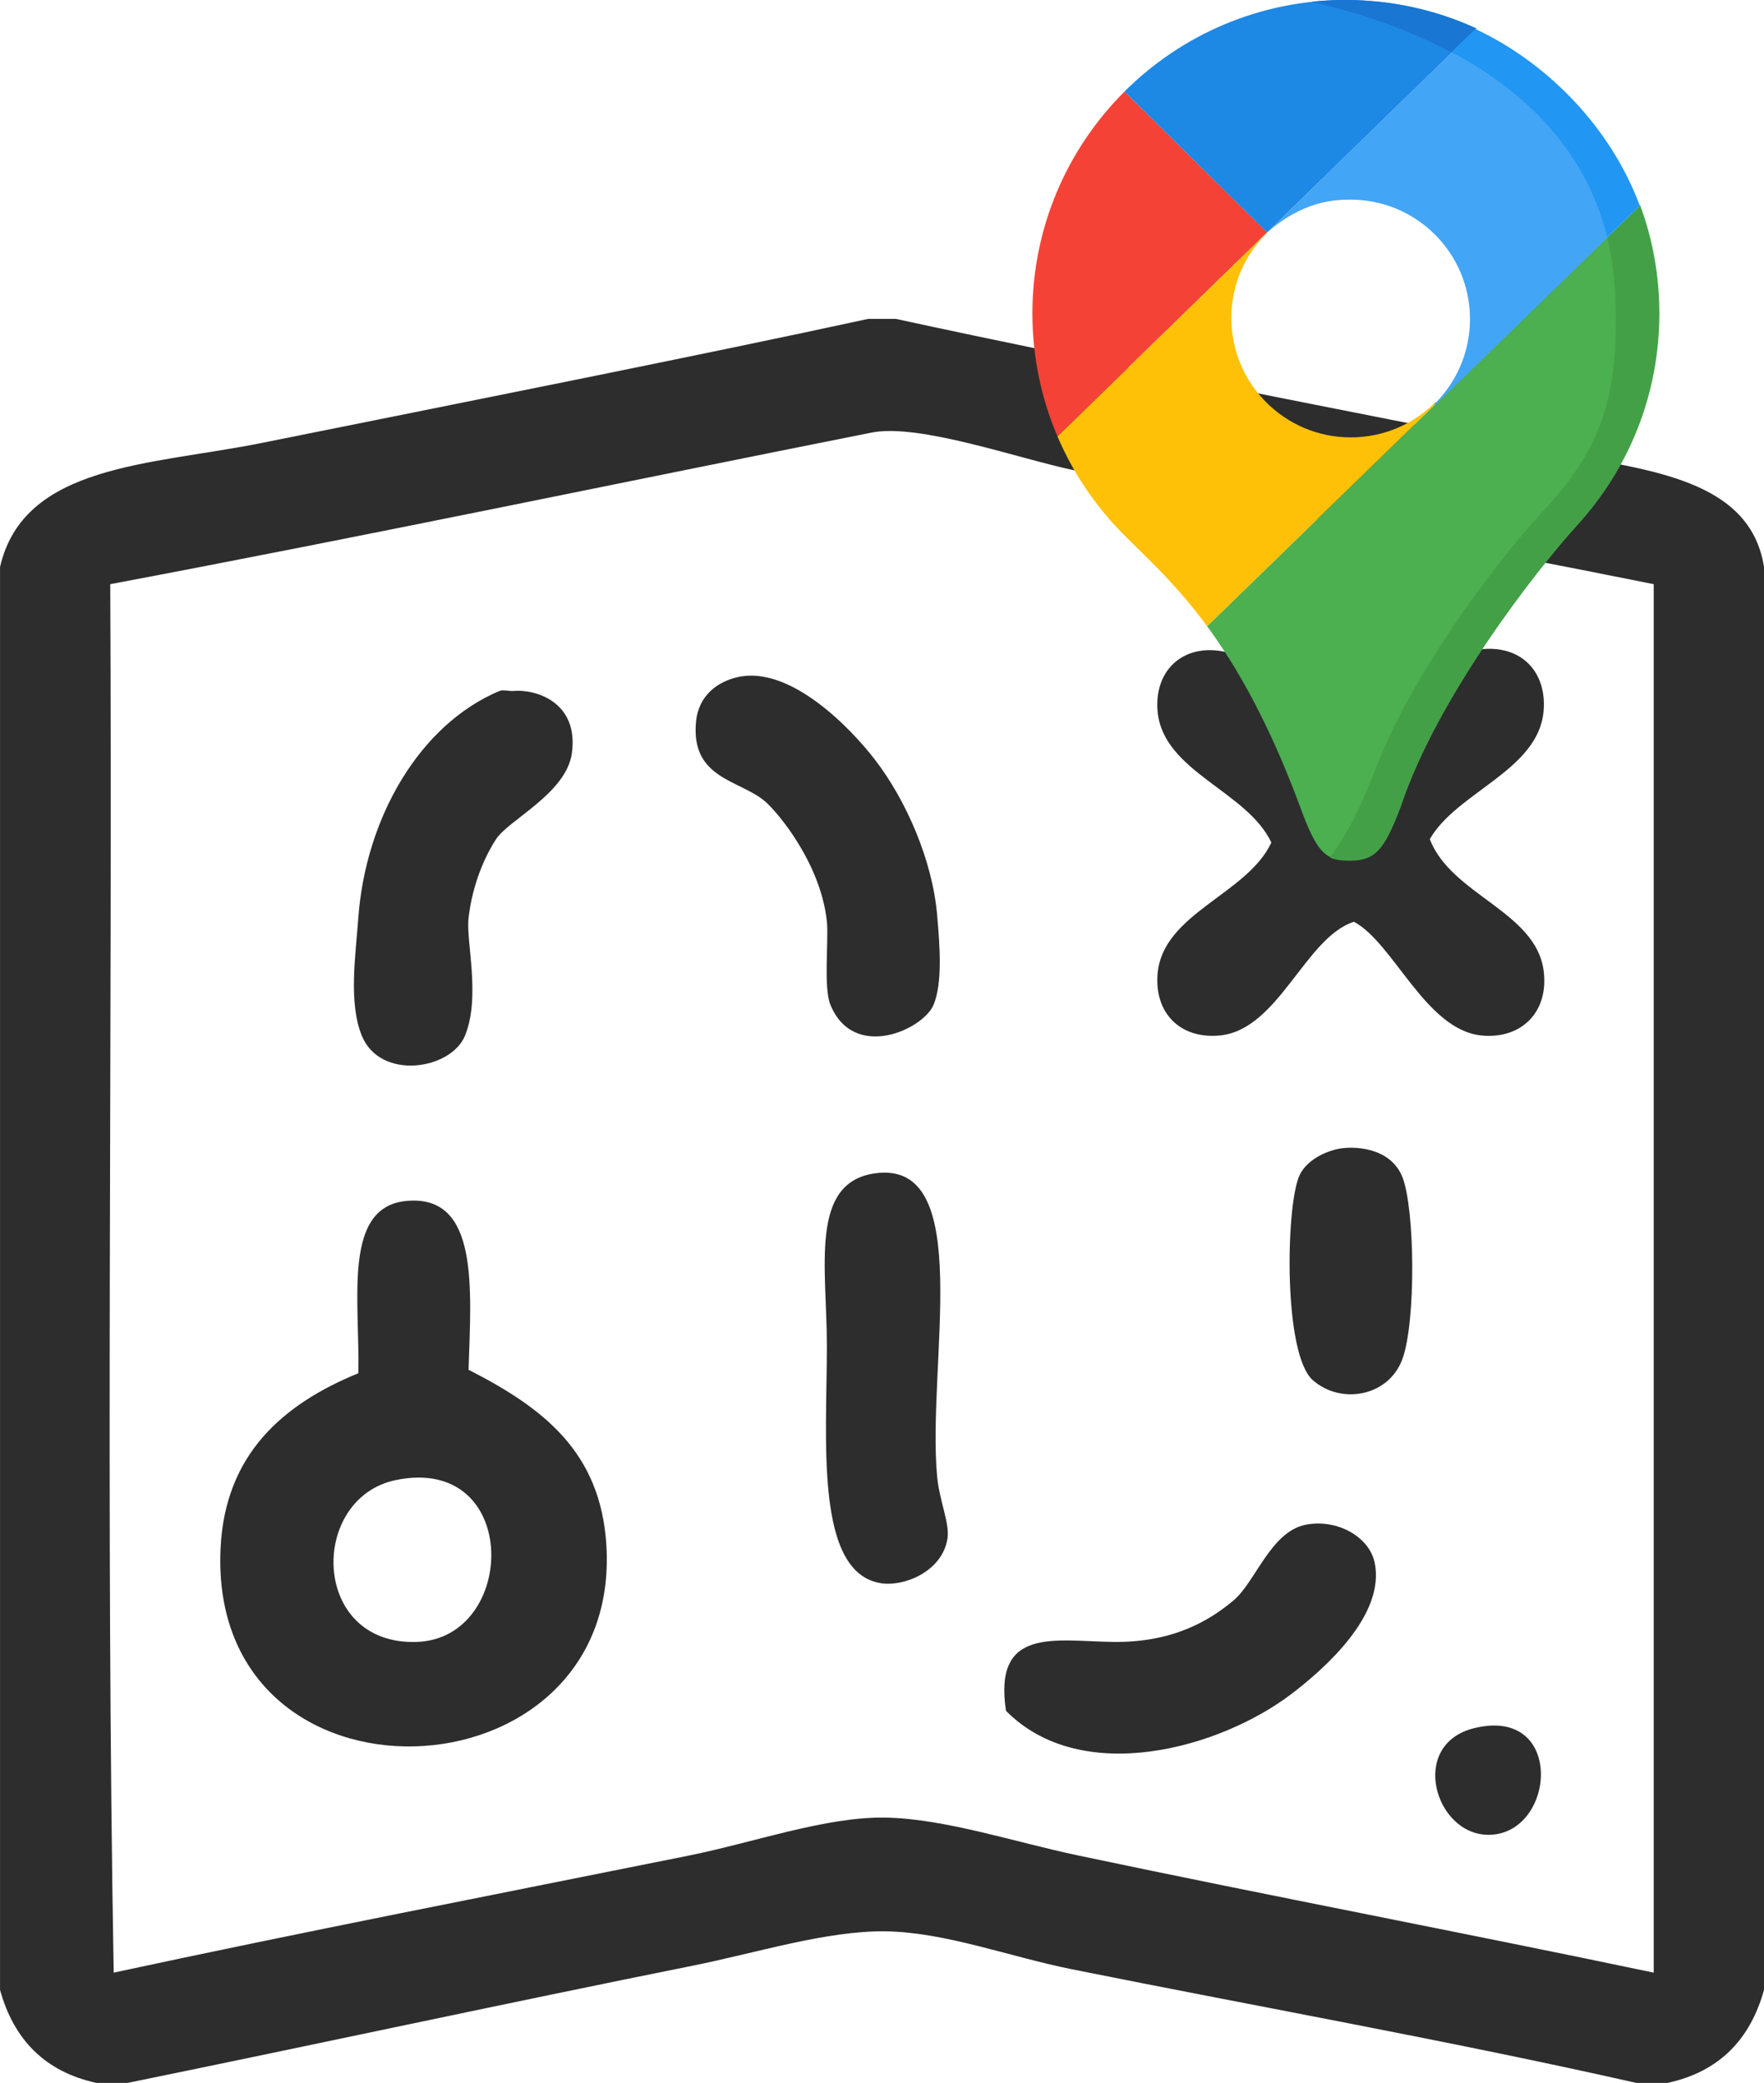
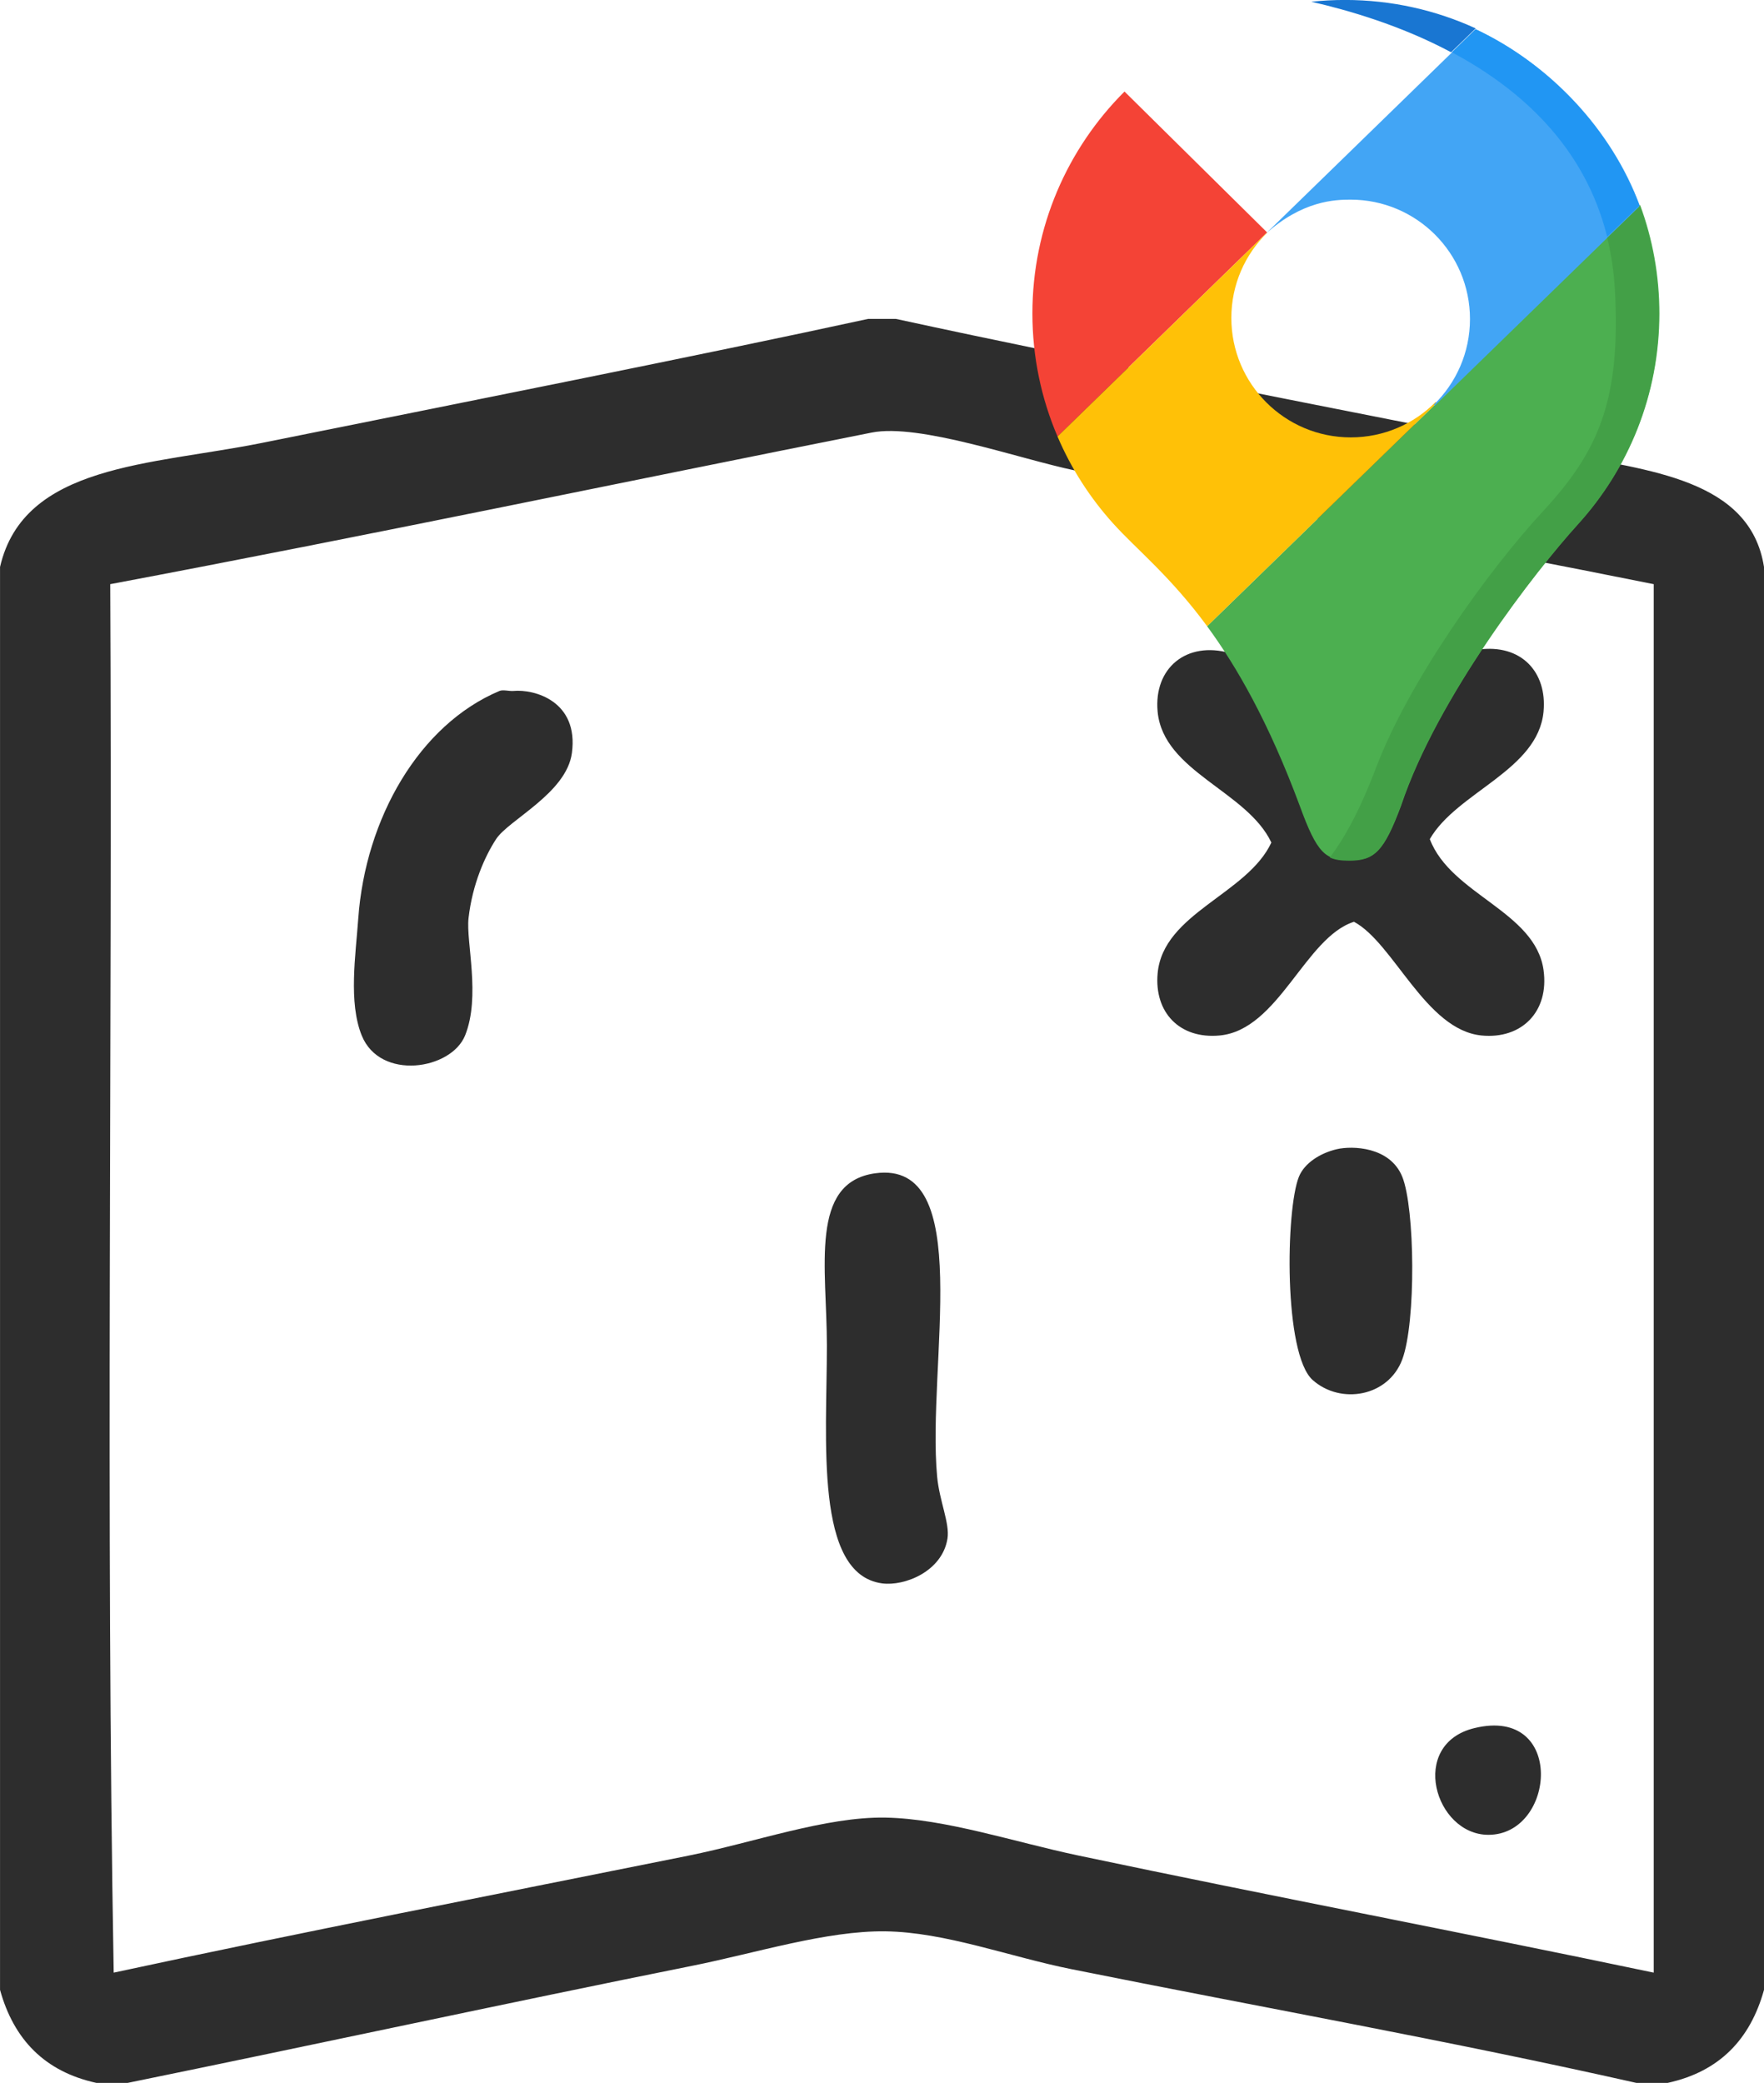
<svg xmlns="http://www.w3.org/2000/svg" version="1.1" x="0px" y="0px" width="43.953px" height="51.898px" viewBox="169.476 165.578 43.953 51.898" enable-background="new 169.476 165.578 43.953 51.898" xml:space="preserve">
  <g id="Calque_1">
</g>
  <g id="Calque_2">
    <path fill="#2D2D2D" d="M191.109,173.523c0.229,0,0.458,0,0.687,0c4.959,1.077,11.02,2.248,16.569,3.348   c2.158,0.428,4.719,0.632,5.064,2.833c0,11.818,0,23.635,0,35.454c-0.342,1.232-1.111,2.037-2.404,2.318c-0.258,0-0.516,0-0.773,0   c-4.652-1.049-9.293-1.873-14.078-2.834c-1.539-0.309-3.15-0.924-4.635-0.943c-1.471-0.02-3.243,0.545-4.807,0.857   c-4.585,0.92-9.395,1.963-14.079,2.92c-0.257,0-0.515,0-0.772,0c-1.292-0.281-2.063-1.086-2.404-2.318c0-11.818,0-23.636,0-35.454   c0.591-2.566,3.751-2.533,6.524-3.09C180.7,175.668,187.046,174.408,191.109,173.523z M196.259,177.3   c-1.385-0.289-3.88-1.18-5.064-0.944c-6.102,1.212-12.575,2.573-18.972,3.777c0.057,11.504-0.115,23.236,0.086,34.595   c4.742-1.021,9.529-1.951,14.336-2.918c1.611-0.324,3.411-0.971,4.893-0.945c1.485,0.027,3.221,0.611,4.807,0.945   c4.904,1.033,9.57,1.918,14.336,2.918c0-11.531,0-23.063,0-34.595C205.82,179.156,201.052,178.299,196.259,177.3z" />
    <path fill="#2D2D2D" d="M203.041,184.597c1.203-0.376,1.863-2.636,3.264-2.833c1.076-0.151,1.723,0.561,1.631,1.545   c-0.139,1.465-2.156,2-2.834,3.176c0.527,1.385,2.627,1.797,2.834,3.262c0.145,1.034-0.545,1.729-1.545,1.631   c-1.391-0.137-2.188-2.303-3.178-2.833c-1.217,0.385-1.877,2.696-3.348,2.833c-0.996,0.093-1.631-0.574-1.545-1.545   c0.135-1.505,2.234-1.973,2.834-3.262c-0.604-1.285-2.693-1.763-2.834-3.262c-0.1-1.081,0.715-1.765,1.803-1.459   C201.335,182.19,202.107,184.016,203.041,184.597z" />
-     <path fill="#2D2D2D" d="M187.847,182.451c1.31-0.306,2.826,1.267,3.434,2.061c0.785,1.024,1.428,2.511,1.545,3.863   c0.07,0.792,0.135,1.687-0.086,2.232c-0.252,0.624-1.999,1.423-2.575,0c-0.173-0.427-0.04-1.613-0.085-2.06   c-0.15-1.459-1.231-2.738-1.545-3.005c-0.631-0.535-1.848-0.558-1.717-1.974C186.878,182.901,187.361,182.564,187.847,182.451z" />
    <path fill="#2D2D2D" d="M182.267,182.794c0.531-0.05,1.631,0.258,1.459,1.545c-0.134,1.003-1.574,1.664-1.889,2.146   c-0.277,0.425-0.591,1.122-0.687,1.974c-0.065,0.584,0.307,1.949-0.086,2.919c-0.346,0.856-2.116,1.134-2.575,0   c-0.333-0.822-0.152-1.999-0.086-2.919c0.179-2.489,1.517-4.825,3.52-5.666C182.011,182.757,182.171,182.803,182.267,182.794z" />
    <path fill="#2D2D2D" d="M202.785,194.211c0.383-0.089,1.326-0.066,1.631,0.687c0.316,0.783,0.346,3.621,0,4.551   c-0.35,0.934-1.539,1.131-2.232,0.514c-0.729-0.648-0.672-4.251-0.344-5.064C201.978,194.557,202.371,194.308,202.785,194.211z" />
    <path fill="#2D2D2D" d="M191.281,194.812c2.518-0.348,1.287,4.758,1.545,7.555c0.057,0.613,0.318,1.162,0.258,1.545   c-0.129,0.818-1.066,1.193-1.631,1.117c-1.688-0.23-1.374-3.57-1.374-5.924C190.079,197.167,189.635,195.04,191.281,194.812z" />
-     <path fill="#2D2D2D" d="M181.151,199.707c1.859,0.949,3.293,2.043,3.434,4.377c0.389,6.447-9.92,6.875-9.614,0.086   c0.106-2.357,1.555-3.607,3.434-4.377c0.041-1.816-0.401-4.148,1.202-4.293C181.416,195.335,181.216,197.666,181.151,199.707z    M179.863,206.488c2.513-0.088,2.596-4.666-0.515-4.035C177.164,202.896,177.21,206.58,179.863,206.488z" />
-     <path fill="#2D2D2D" d="M194.542,208.205c-0.318-2.1,1.209-1.738,2.661-1.717c1.509,0.021,2.417-0.539,3.005-1.031   c0.551-0.459,0.926-1.717,1.803-1.889c0.779-0.152,1.582,0.297,1.717,0.945c0.273,1.313-1.271,2.658-2.061,3.262   C199.882,209.14,196.427,210.111,194.542,208.205z" />
    <path fill="#2D2D2D" d="M206.218,208.634c2.268-0.547,2.023,2.66,0.344,2.66C205.224,211.294,204.564,209.031,206.218,208.634z" />
    <path fill="#F44336" d="M197.495,167.859c-1.417,1.414-2.295,3.369-2.295,5.529c0,1.089,0.224,2.125,0.626,3.066l5.222-5.085   L197.495,167.859z" />
    <path fill="#4CAF50" d="M199.553,181.181c0.738,1.004,1.533,2.391,2.305,4.465c0.438,1.208,0.645,1.366,1.247,1.366   c0.62,0,0.852-0.209,1.284-1.366c0.906-2.706,3.362-5.858,4.404-7.003c1.261-1.388,2.03-3.23,2.03-5.255   c0-0.949-0.169-1.859-0.48-2.701L199.553,181.181z" />
    <path fill="#FFC107" d="M205.247,175.594c-0.539,0.545-1.287,0.882-2.114,0.882c-1.644,0-2.976-1.332-2.976-2.976   c0-0.833,0.343-1.586,0.895-2.125l-0.004-0.006l-5.222,5.085c0.341,0.801,0.813,1.533,1.387,2.168   c0.586,0.649,1.419,1.306,2.341,2.559l5.719-5.561L205.247,175.594z" />
-     <path fill="#1E88E5" d="M206.27,166.287c-0.992-0.455-2.096-0.709-3.258-0.709c-2.154,0-4.104,0.87-5.518,2.281l3.553,3.511   L206.27,166.287z" />
    <path fill="#42A5F5" d="M205.224,175.687l5.114-4.975c-0.705-1.909-2.252-3.541-4.09-4.406l-5.252,5.113   c0.93-0.849,1.761-0.867,2.131-0.867c1.644,0,2.976,1.332,2.976,2.975c0,0.836-0.345,1.592-0.899,2.132L205.224,175.687z" />
    <path fill="#43A047" d="M204.375,185.655c0.908-2.705,3.364-5.856,4.405-7.003c1.263-1.386,2.032-3.23,2.032-5.254   c0-0.948-0.17-1.86-0.48-2.702l-0.013,0.011c0.003,0.005,0.005,0.011,0.008,0.016l-0.804,0.78c0.098,0.407,0.165,0.839,0.191,1.301   c0.148,2.752-0.409,4.017-1.786,5.506c-1.375,1.486-3.349,4.24-4.166,6.398c-0.431,1.132-0.817,1.793-1.151,2.235   c0.135,0.063,0.288,0.08,0.482,0.08C203.713,187.023,203.944,186.812,204.375,185.655z" />
    <path fill="#2196F3" d="M209.521,171.477l0.804-0.779c-0.708-1.904-2.251-3.53-4.086-4.392l-0.589,0.574   C207.336,167.778,208.958,169.207,209.521,171.477z" />
    <path fill="#1976D2" d="M206.225,166.306L206.225,166.306l0.021-0.02c-0.992-0.455-2.096-0.709-3.258-0.709   c-0.284,0-0.563,0.015-0.839,0.044c0.915,0.21,2.218,0.584,3.484,1.259L206.225,166.306z" />
  </g>
</svg>